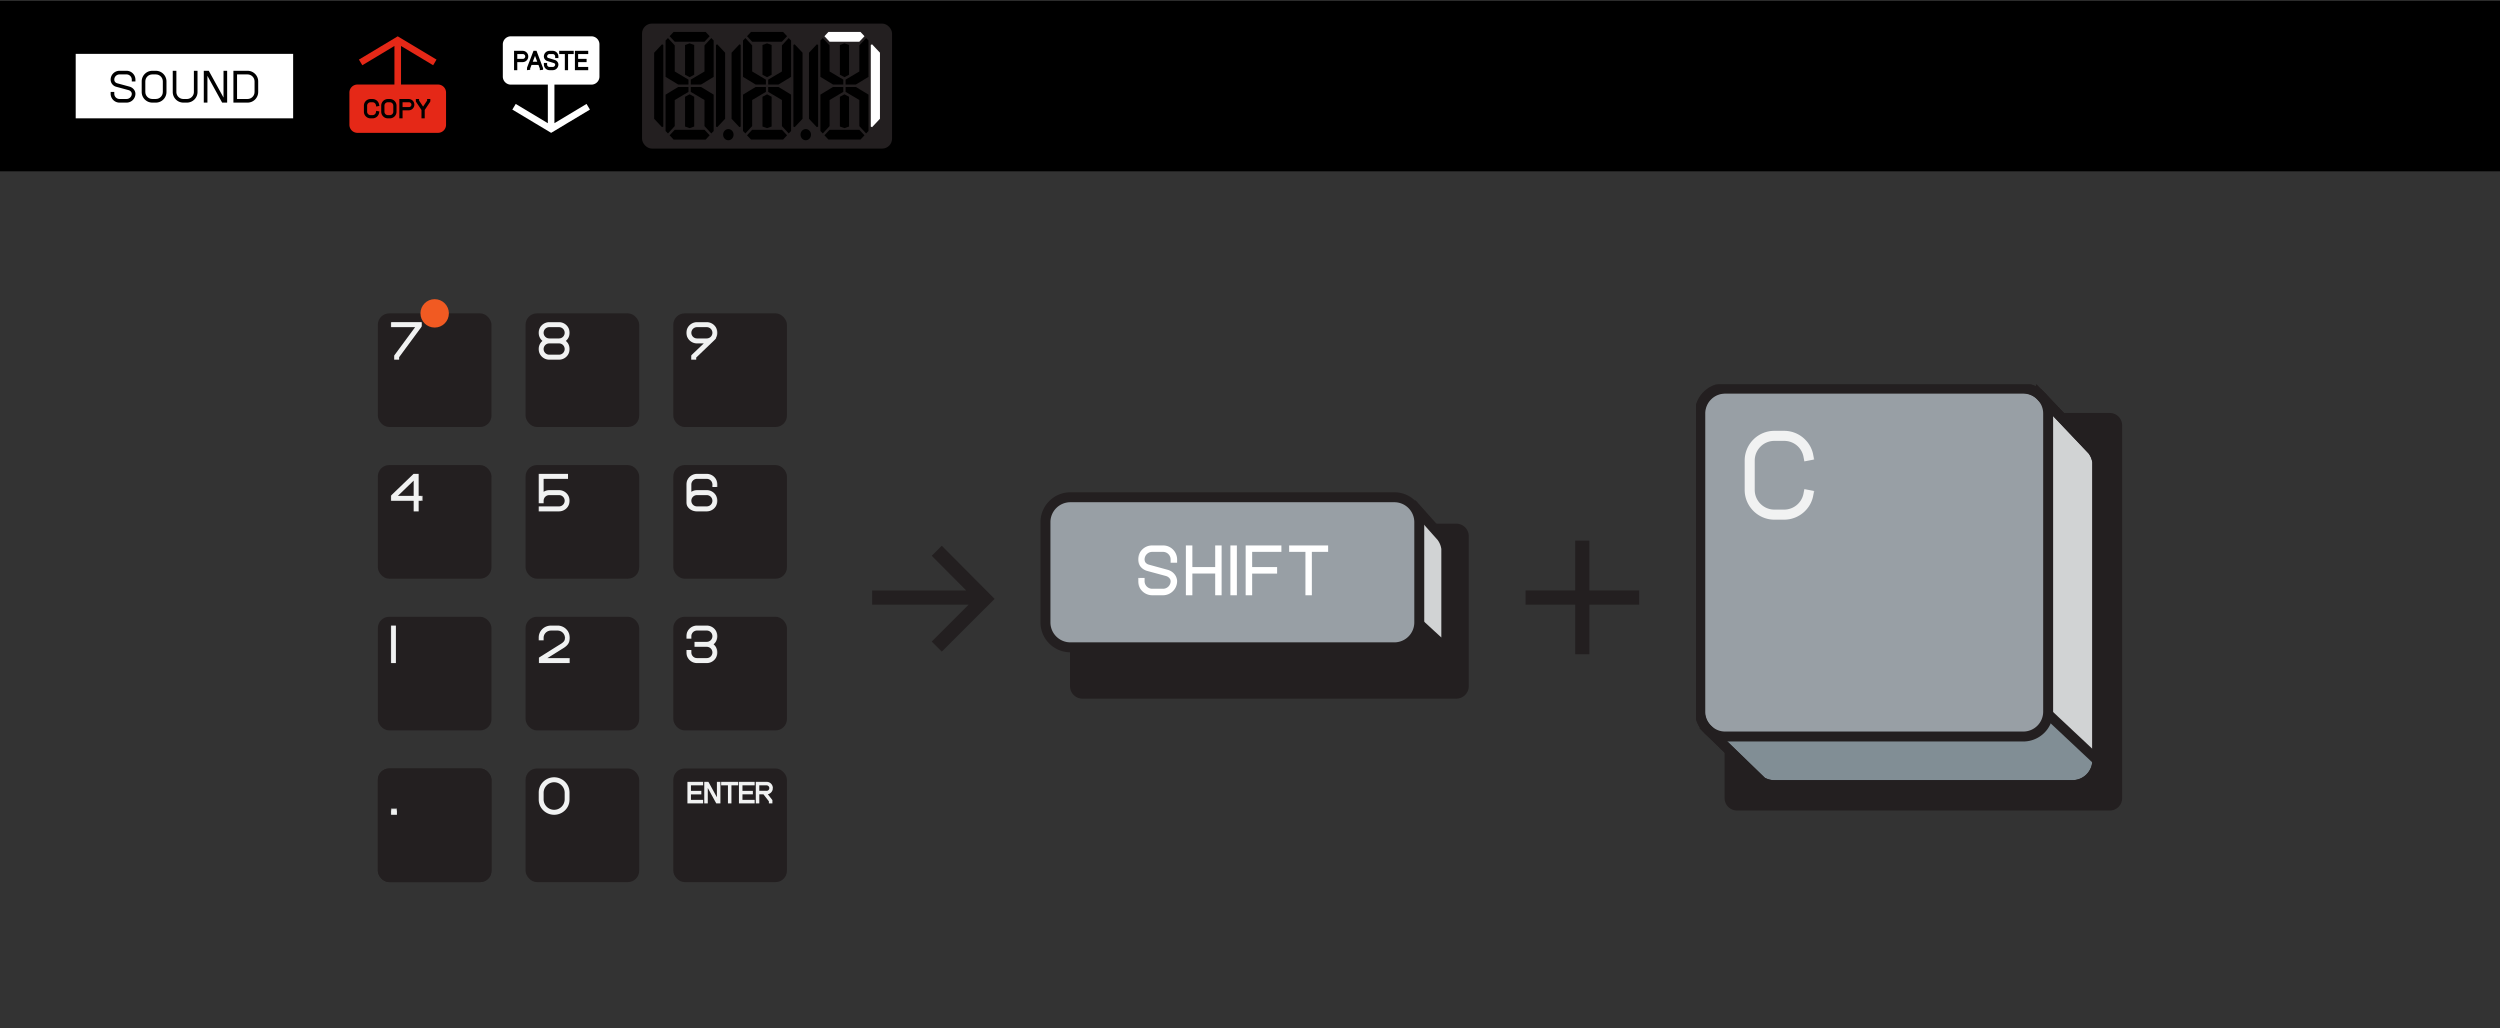
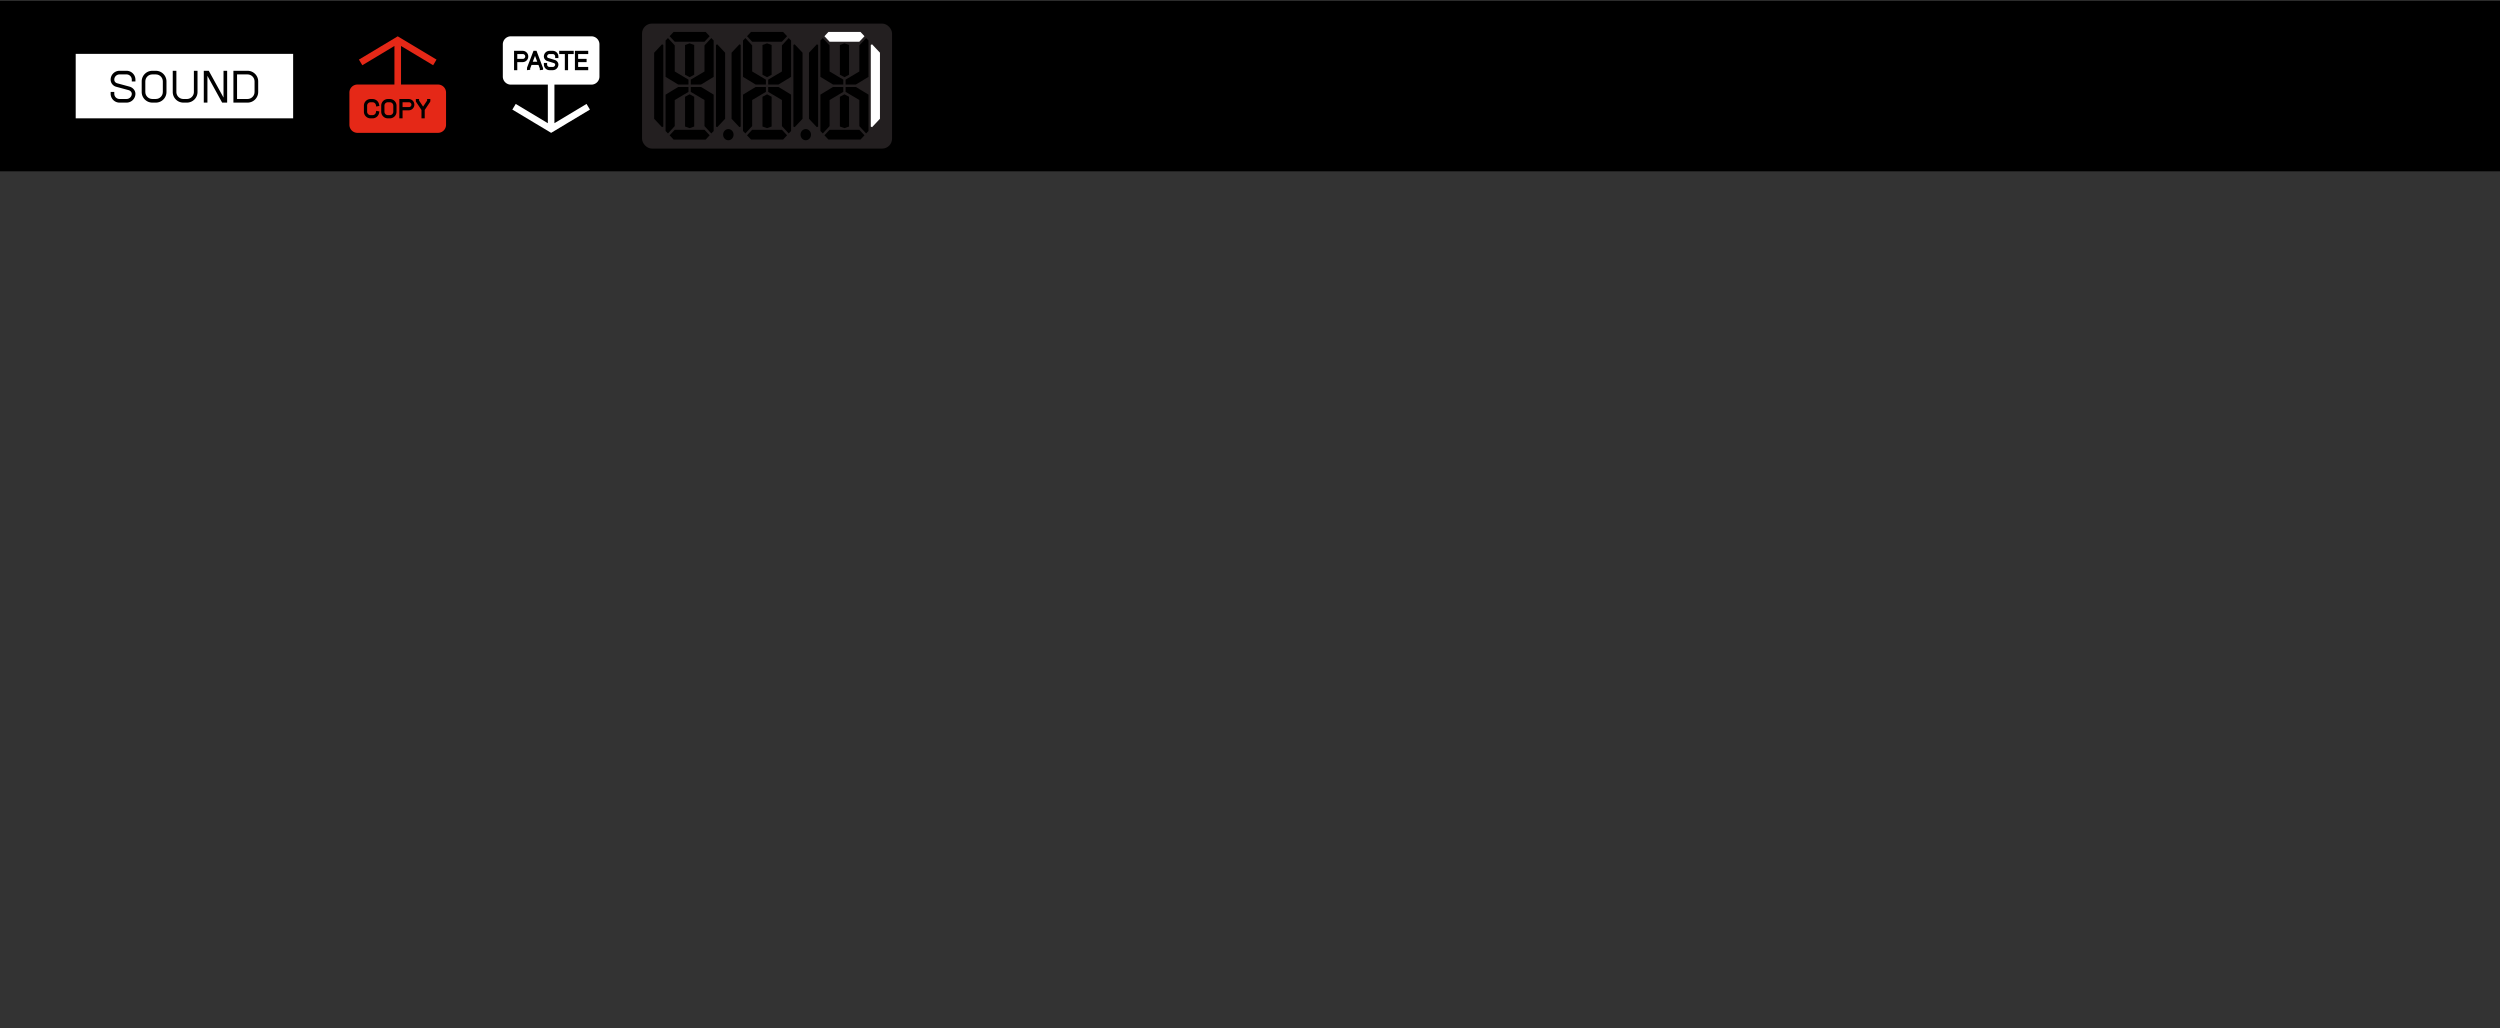
<svg xmlns="http://www.w3.org/2000/svg" width="440" height="181" fill="none">
  <rect width="100%" height="100%" fill="#333333" stroke="none" />
  <path fill="#000" d="M0 .152h440v30H0z" />
  <rect x="10" y="4.152" width="44" height="22.001" rx="2" fill="#000" />
  <path d="M43.571 13.097h-1.85v4.324h1.85c.68 0 1.232-.553 1.232-1.232v-1.86c0-.68-.552-1.232-1.232-1.232ZM26.808 13.097h.619c.68 0 1.231.551 1.231 1.23v1.862c0 .68-.552 1.232-1.232 1.232h-.62c-.678 0-1.23-.552-1.23-1.23v-1.863c0-.68.552-1.231 1.232-1.231Z" fill="#fff" />
  <path d="M13.324 9.484v11.339h38.268V9.483H13.324Zm10.51 4.853h-.639v-.319a.922.922 0 0 0-.92-.921h-1.241a.922.922 0 0 0-.92.921c0 .088.02.186.06.275.078.172.253.31.47.37l2.137.58c.451.123.813.435.969.838.055.138.084.283.084.418 0 .86-.7 1.56-1.56 1.56h-1.24c-.86 0-1.56-.7-1.56-1.56v-.32h.64v.32c0 .507.412.921.92.921h1.24a.923.923 0 0 0 .921-.921.537.537 0 0 0-.04-.188c-.082-.213-.285-.383-.54-.452l-2.138-.581a1.33 1.33 0 0 1-.884-.723 1.316 1.316 0 0 1-.12-.537c0-.86.7-1.559 1.561-1.559h1.24c.86 0 1.56.7 1.56 1.56v.318Zm5.465 1.852c0 1.03-.84 1.87-1.87 1.87h-.62a1.872 1.872 0 0 1-1.87-1.87v-1.86c0-1.031.838-1.87 1.87-1.87h.62c1.03 0 1.87.839 1.87 1.87v1.86Zm5.464 0c0 1.03-.84 1.87-1.87 1.87h-.62a1.872 1.872 0 0 1-1.87-1.87v-3.73h.639v3.73c0 .68.552 1.232 1.23 1.232h.62c.68 0 1.232-.553 1.232-1.232v-3.73h.639v3.73Zm5.216 1.87h-.88l-.021-.037-2.571-4.678v4.715h-.64l.001-5.6h.879l.02.037 2.574 4.679v-4.716h.638v5.6Zm5.463-1.87c0 1.03-.839 1.87-1.87 1.87h-2.49v-5.6h2.49c1.031 0 1.87.839 1.87 1.87v1.86Z" fill="#fff" />
  <rect x="59" y="4.152" width="22" height="22.001" rx="2" fill="#000" />
  <path d="M71.983 17.997H70.85v.85h1.134a.425.425 0 0 0 0-.85Z" fill="#E52817" />
  <path d="M77.087 14.878H70.58V8.092l.12.072 5.531 3.32.597-.997L70 6.391l-6.829 4.096.598.997 5.53-3.32.12-.072v6.786h-6.505c-.783 0-1.418.634-1.418 1.417v5.67c0 .782.635 1.417 1.418 1.417h14.173c.782 0 1.417-.635 1.417-1.417v-5.67c0-.782-.634-1.417-1.417-1.417Zm-11.87 5.386h.354a.603.603 0 0 0 .59-.482l.056-.277.556.113-.056.277c-.11.542-.592.936-1.146.936h-.354c-.644 0-1.17-.525-1.17-1.17v-1.063c0-.644.526-1.169 1.17-1.169h.354a1.174 1.174 0 0 1 1.146.936l.056.278-.555.112-.057-.278a.602.602 0 0 0-.59-.48h-.354a.603.603 0 0 0-.602.602v1.063c0 .332.27.602.602.602Zm4.57-.602c0 .644-.524 1.169-1.169 1.169h-.354c-.645 0-1.17-.525-1.17-1.17v-1.063c0-.644.525-1.169 1.17-1.169h.354c.645 0 1.17.525 1.17 1.17v1.063Zm2.198-.248h-1.134v1.417h-.568v-3.402h1.702a.994.994 0 0 1 0 1.985Zm3.756-1.615-.048.142-.944 1.416v1.474h-.568v-1.473l-.992-1.489v-.44h.568v.269l.708 1.063.709-1.063v-.269h.567v.37Z" fill="#E52817" />
  <path d="M68.619 17.997h-.355a.602.602 0 0 0-.602.602v1.063c0 .332.27.602.602.602h.355c.332 0 .602-.27.602-.602v-1.063a.602.602 0 0 0-.602-.602Z" fill="#E52817" />
  <rect x="86" y="4.152" width="22" height="22.001" rx="2" fill="#000" />
  <path d="M93.768 10.86h.784l-.39-1.023-.394 1.023Z" fill="#fff" />
  <path d="M104.087 6.39H89.913c-.782 0-1.417.635-1.417 1.418v5.67c0 .782.635 1.417 1.417 1.417h6.506v6.786l-.12-.072-5.53-3.32-.598.997L97 23.382l6.828-4.096-.598-.997-5.53 3.32-.12.072v-6.786h6.506c.782 0 1.417-.635 1.417-1.417v-5.67c0-.783-.635-1.417-1.417-1.417Zm-12.053 4.542h-.993v1.419h-.568V8.945h1.56a.995.995 0 0 1 .001 1.987Zm3.547 1.348-.568.07v-.284l-.244-.638h-1.22l-.238.62v.232l-.568.07.02-.456 1.133-2.95h.532l1.153 3.052v.284Zm2.696-2.058h-.568v-.284a.426.426 0 0 0-.425-.425h-.568a.426.426 0 0 0-.425.425.29.29 0 0 0 .026.116c.032.07.108.13.203.155l1.09.335a.91.91 0 0 1 .612.537.763.763 0 0 1 .055.276.995.995 0 0 1-.993.994h-.568a.995.995 0 0 1-.993-.994v-.284h.568v.284c0 .235.19.426.425.426h.568c.235 0 .425-.191.425-.426a.206.206 0 0 0-.016-.07.348.348 0 0 0-.24-.198l-1.091-.335a.86.86 0 0 1-.563-.467.856.856 0 0 1-.076-.349c0-.547.445-.993.993-.993h.568c.547 0 .993.446.993.993v.284Zm2.696-.71h-.993v2.839h-.568V9.513h-.993v-.568h2.554v.568Zm2.554 0h-1.774v.851h1.49v.569h-1.49v.85h1.774v.569h-2.342V8.945h2.342v.568Z" fill="#fff" />
  <path d="M92.034 9.513h-.993v.851h.993a.426.426 0 0 0 0-.851Z" fill="#fff" />
  <rect x="113" y="4.152" width="44" height="22" rx="1.744" fill="#231F20" />
  <path d="m116.511 7.802-1.382 1.478v11.625l1.382 1.477.23-.101V7.904l-.23-.102ZM126.239 7.802l1.383 1.478v11.625l-1.383 1.477-.229-.101V7.904l.229-.102ZM123.992 12.58l-2.418 1.435v.862h1.813l2.217-1.347V7.126l-.42-.43-1.192 1.291v4.593Z" fill="#000" />
  <path d="m121.374 7.628-.806.288v5.238l.806.43.806-.43V7.916l-.806-.288ZM120.568 17.03v5.24l.806.286.806-.287V17.03l-.806-.43-.806.43Z" fill="#000" />
  <path d="m118.754 12.58 2.418 1.435v.862h-1.813l-2.216-1.347V7.126l.419-.43 1.192 1.291v4.593ZM118.754 17.604l2.418-1.435v-.861h-1.813l-2.216 1.346v6.404l.419.43 1.192-1.291v-4.593ZM123.992 17.604l-2.418-1.435v-.861h1.813l2.217 1.346v6.404l-.42.43-1.192-1.291v-4.593ZM121.375 7.342H123.994l.907-.969-.705-.753h-5.641l-.705.753.906.969h2.619ZM121.421 22.842h-2.665l-.906.97.705.753h5.641l.705-.754-.907-.969h-2.573ZM130.138 7.802l-1.382 1.477v11.626l1.382 1.477.23-.101V7.903l-.23-.101ZM139.866 7.802l1.383 1.477v11.626l-1.383 1.477-.229-.101V7.903l.229-.101ZM132.381 12.58l2.418 1.435v.861h-1.813l-2.216-1.346V7.126l.419-.43 1.192 1.291v4.593Z" fill="#000" />
  <path d="m135.001 7.629-.806.287v5.238l.806.431.806-.43v-5.24l-.806-.286ZM134.195 17.03v5.239l.806.287.806-.287V17.03l-.806-.43-.806.43Z" fill="#000" />
  <path d="m137.619 17.604-2.418-1.436v-.86h1.814l2.216 1.345v6.405l-.42.43-1.192-1.291v-4.593ZM135.046 22.842h-2.665l-.906.969.705.753h5.641l.705-.753-.907-.97h-2.573ZM135 7.341H137.619l.907-.969-.705-.753h-5.641l-.705.753.906.97H135ZM137.619 12.58l-2.418 1.435v.861h1.814l2.216-1.346V7.126l-.42-.43-1.192 1.291v4.593ZM132.381 17.604l2.418-1.435v-.862h-1.813l-2.216 1.346v6.405l.419.43 1.192-1.291v-4.593ZM143.761 7.802l-1.382 1.477v11.625l1.382 1.478.23-.102V7.903l-.23-.101Z" fill="#000" />
  <path d="m153.489 7.802 1.383 1.477v11.625l-1.383 1.478-.229-.102V7.903l.229-.101Z" fill="#fff" />
  <path d="m148.626 7.628-.806.287v5.239l.806.43.806-.43V7.915l-.806-.287ZM147.82 17.03v5.238l.806.287.806-.287V17.03l-.806-.43-.806.43Z" fill="#000" />
  <path d="m146.004 12.58 2.418 1.435v.861h-1.813l-2.216-1.346V7.126l.419-.43 1.192 1.291v4.593ZM151.242 12.58l-2.418 1.435v.861h1.813l2.217-1.346V7.126l-.42-.43-1.192 1.291v4.593ZM146.004 17.604l2.418-1.436v-.86h-1.813l-2.216 1.345v6.405l.419.43 1.192-1.291v-4.593ZM151.242 17.604l-2.418-1.435v-.862h1.813l2.217 1.346v6.405l-.42.43-1.192-1.291v-4.593Z" fill="#000" />
  <path d="M148.625 7.342H151.244l.907-.969-.705-.754h-5.641l-.705.754.906.969h2.619Z" fill="#fff" />
  <path d="M148.671 22.842h-2.665l-.906.969.705.753h5.641l.705-.753-.907-.97h-2.573ZM141.814 24.686c.51 0 .922-.441.922-.985s-.412-.985-.922-.985c-.509 0-.921.44-.921.985 0 .544.412.985.921.985ZM128.187 24.686c.51 0 .922-.441.922-.985s-.412-.985-.922-.985c-.509 0-.921.44-.921.985 0 .544.412.985.921.985Z" fill="#000" />
  <g clip-path="url(#clip0_2539_32684)">
    <rect x="66.5" y="55.152" width="20" height="20" rx="2" fill="#231F20" />
    <mask id="path-47-outside-1_2539_32684" maskUnits="userSpaceOnUse" x="68.502" y="56.152" width="6" height="8" fill="#000">
      <path fill="#fff" d="M68.502 56.152h6v8h-6z" />
      <path d="M70.095 63.152h-.567v-.522l3.834-5.202h-4.41v-.576h5.157v.522l-4.014 5.445v.333Z" />
    </mask>
    <path d="M70.095 63.152h-.567v-.522l3.834-5.202h-4.41v-.576h5.157v.522l-4.014 5.445v.333Z" fill="#F1F2F2" />
    <path d="M70.095 63.152v.15h.15v-.15h-.15Zm-.567 0h-.15v.15h.15v-.15Zm0-.522-.12-.089-.03.04v.05h.15Zm3.834-5.202.12.09.177-.24h-.297v.15Zm-4.41 0h-.15v.15h.15v-.15Zm0-.576v-.15h-.15v.15h.15Zm5.157 0h.15v-.15h-.15v.15Zm0 .522.12.09.03-.04v-.05h-.15Zm-4.014 5.445-.12-.089-.03.04v.05h.15Zm0 .183h-.567v.3h.567v-.3Zm-.417.15v-.522h-.3v.522h.3Zm-.03-.433 3.835-5.202-.242-.178-3.834 5.202.242.178Zm3.714-5.44h-4.41v.3h4.41v-.3Zm-4.26.15v-.577h-.3v.576h.3Zm-.15-.427h5.157v-.3h-5.157v.3Zm5.007-.15v.522h.3v-.522h-.3Zm.03.433-4.015 5.445.242.178 4.014-5.445-.242-.178Zm-4.044 5.534v.333h.3v-.333h-.3Z" fill="#F1F2F2" mask="url(#path-47-outside-1_2539_32684)" />
    <circle cx="76.502" cy="55.152" r="2.5" fill="#F15A22" />
    <rect x="92.5" y="55.152" width="20" height="20" rx="2" fill="#231F20" />
    <mask id="path-51-outside-2_2539_32684" maskUnits="userSpaceOnUse" x="94.502" y="56.152" width="6" height="8" fill="#000">
      <path fill="#fff" d="M94.502 56.152h6v8h-6z" />
      <path d="M99.335 60.002c.468.306.774.837.774 1.431 0 .945-.774 1.72-1.719 1.72h-1.719a1.725 1.725 0 0 1-1.719-1.72c0-.594.306-1.125.774-1.43a1.71 1.71 0 0 1-.774-1.432c0-.945.774-1.719 1.719-1.719h1.719c.945 0 1.719.774 1.719 1.72a1.71 1.71 0 0 1-.774 1.43Zm-3.807 1.431c0 .63.513 1.143 1.143 1.143h1.719c.63 0 1.143-.513 1.143-1.143s-.513-1.143-1.143-1.143h-1.719c-.63 0-1.143.513-1.143 1.143Zm0-2.862c0 .63.513 1.143 1.143 1.143h1.719c.63 0 1.143-.513 1.143-1.143s-.513-1.143-1.143-1.143h-1.719c-.63 0-1.143.513-1.143 1.143Z" />
    </mask>
    <path d="M99.335 60.002c.468.306.774.837.774 1.431 0 .945-.774 1.72-1.719 1.72h-1.719a1.725 1.725 0 0 1-1.719-1.72c0-.594.306-1.125.774-1.43a1.71 1.71 0 0 1-.774-1.432c0-.945.774-1.719 1.719-1.719h1.719c.945 0 1.719.774 1.719 1.72a1.71 1.71 0 0 1-.774 1.43Zm-3.807 1.431c0 .63.513 1.143 1.143 1.143h1.719c.63 0 1.143-.513 1.143-1.143s-.513-1.143-1.143-1.143h-1.719c-.63 0-1.143.513-1.143 1.143Zm0-2.862c0 .63.513 1.143 1.143 1.143h1.719c.63 0 1.143-.513 1.143-1.143s-.513-1.143-1.143-1.143h-1.719c-.63 0-1.143.513-1.143 1.143Z" fill="#F1F2F2" />
    <path d="m99.335 60.002-.082-.125-.192.125.192.126.082-.126Zm-3.609 0 .082.126.192-.126-.192-.125-.082.125Zm3.527.126c.427.28.706.764.706 1.305h.3a1.86 1.86 0 0 0-.842-1.556l-.164.25Zm.706 1.305c0 .862-.707 1.57-1.569 1.57v.3a1.875 1.875 0 0 0 1.869-1.87h-.3Zm-1.569 1.57h-1.719v.3h1.719v-.3Zm-1.719 0a1.575 1.575 0 0 1-1.569-1.57h-.3c0 1.028.841 1.87 1.869 1.87v-.3Zm-1.569-1.57c0-.541.279-1.026.706-1.305l-.164-.251a1.86 1.86 0 0 0-.842 1.556h.3Zm.706-1.556a1.56 1.56 0 0 1-.706-1.306h-.3c0 .647.333 1.224.842 1.557l.164-.251Zm-.706-1.306c0-.862.707-1.569 1.569-1.569v-.3a1.875 1.875 0 0 0-1.869 1.87h.3Zm1.569-1.569h1.719v-.3h-1.719v.3Zm1.719 0c.862 0 1.569.707 1.569 1.57h.3a1.875 1.875 0 0 0-1.869-1.87v.3Zm1.569 1.57a1.56 1.56 0 0 1-.706 1.305l.164.25a1.86 1.86 0 0 0 .842-1.556h-.3Zm-4.581 2.861c0 .713.58 1.293 1.293 1.293v-.3a.995.995 0 0 1-.993-.993h-.3Zm1.293 1.293h1.719v-.3h-1.719v.3Zm1.719 0c.713 0 1.293-.58 1.293-1.293h-.3a.995.995 0 0 1-.993.993v.3Zm1.293-1.293c0-.712-.58-1.293-1.293-1.293v.3c.547 0 .993.446.993.993h.3ZM98.39 60.14h-1.719v.3h1.719v-.3Zm-1.719 0c-.713 0-1.293.58-1.293 1.293h.3c0-.547.446-.993.993-.993v-.3Zm-1.293-1.569c0 .713.58 1.293 1.293 1.293v-.3a.995.995 0 0 1-.993-.993h-.3Zm1.293 1.293h1.719v-.3h-1.719v.3Zm1.719 0c.713 0 1.293-.58 1.293-1.293h-.3a.995.995 0 0 1-.993.993v.3Zm1.293-1.293c0-.712-.58-1.293-1.293-1.293v.3c.547 0 .993.446.993.993h.3Zm-1.293-1.293h-1.719v.3h1.719v-.3Zm-1.719 0c-.713 0-1.293.58-1.293 1.293h.3c0-.547.446-.993.993-.993v-.3Z" fill="#F1F2F2" mask="url(#path-51-outside-2_2539_32684)" />
    <rect x="118.5" y="55.152" width="20" height="20" rx="2" fill="#231F20" />
    <mask id="path-54-outside-3_2539_32684" maskUnits="userSpaceOnUse" x="120.502" y="56.152" width="6" height="8" fill="#000">
      <path fill="#fff" d="M120.502 56.152h6v8h-6z" />
      <path d="m125.623 59.76-.063.062-3.177 3.042v.288h-.576v-.549l2.43-2.313h-1.566a1.725 1.725 0 0 1-1.719-1.719c0-.945.774-1.719 1.719-1.719h1.719c.945 0 1.719.774 1.719 1.72 0 .431-.171.818-.432 1.124h.009l-.063.063Zm-4.095-1.189c0 .63.513 1.143 1.143 1.143h1.719c.288 0 .549-.108.756-.288l.081-.08c.189-.199.306-.478.306-.775 0-.63-.513-1.143-1.143-1.143h-1.719c-.63 0-1.143.513-1.143 1.143Z" />
    </mask>
    <path d="m125.623 59.76-.063.062-3.177 3.042v.288h-.576v-.549l2.43-2.313h-1.566a1.725 1.725 0 0 1-1.719-1.719c0-.945.774-1.719 1.719-1.719h1.719c.945 0 1.719.774 1.719 1.72 0 .431-.171.818-.432 1.124h.009l-.063.063Zm-4.095-1.189c0 .63.513 1.143 1.143 1.143h1.719c.288 0 .549-.108.756-.288l.081-.08c.189-.199.306-.478.306-.775 0-.63-.513-1.143-1.143-1.143h-1.719c-.63 0-1.143.513-1.143 1.143Z" fill="#F1F2F2" />
    <path d="m125.623 59.76-.106-.107.106.106Zm-.063.062.104.109.002-.003-.106-.106Zm-3.177 3.042-.104-.108-.046.044v.064h.15Zm0 .288v.15h.15v-.15h-.15Zm-.576 0h-.15v.15h.15v-.15Zm0-.549-.103-.108-.047.044v.064h.15Zm2.43-2.313.103.109.272-.259h-.375v.15Zm1.44-.594-.114-.097-.211.247h.325v-.15Zm.009 0 .106.106.256-.256h-.362v.15Zm-.54-.27.099.114.007-.008-.106-.106Zm.081-.08.106.105.002-.002-.108-.104Zm.29.307-.063.063.212.212.063-.063-.212-.212Zm-.061.061-3.177 3.042.208.217 3.177-3.042-.208-.217Zm-3.223 3.15v.288h.3v-.288h-.3Zm.15.138h-.576v.3h.576v-.3Zm-.426.15v-.549h-.3v.55h.3Zm-.047-.44 2.43-2.313-.206-.217-2.43 2.313.206.217Zm2.327-2.572h-1.566v.3h1.566v-.3Zm-1.566 0a1.575 1.575 0 0 1-1.569-1.569h-.3c0 1.028.841 1.87 1.869 1.87v-.3Zm-1.569-1.569c0-.862.707-1.569 1.569-1.569v-.3a1.875 1.875 0 0 0-1.869 1.87h.3Zm1.569-1.569h1.719v-.3h-1.719v.3Zm1.719 0c.862 0 1.569.707 1.569 1.57h.3a1.875 1.875 0 0 0-1.869-1.87v.3Zm1.569 1.57c0 .39-.155.744-.396 1.027l.228.195c.28-.329.468-.75.468-1.223h-.3Zm-.282 1.274h.009v-.3h-.009v.3Zm-.097-.256-.063.063.212.212.063-.063-.212-.212Zm-4.202-1.019c0 .713.58 1.293 1.293 1.293v-.3a.995.995 0 0 1-.993-.993h-.3Zm1.293 1.293h1.719v-.3h-1.719v.3Zm1.719 0c.327 0 .622-.123.854-.325l-.196-.226a.996.996 0 0 1-.658.251v.3Zm.862-.332.081-.08-.212-.213-.081.081.212.212Zm.083-.083c.216-.226.348-.542.348-.878h-.3c0 .259-.102.5-.265.67l.217.208Zm.348-.878c0-.712-.58-1.293-1.293-1.293v.3c.547 0 .993.446.993.993h.3Zm-1.293-1.293h-1.719v.3h1.719v-.3Zm-1.719 0c-.713 0-1.293.58-1.293 1.293h.3c0-.547.446-.993.993-.993v-.3Z" fill="#F1F2F2" mask="url(#path-54-outside-3_2539_32684)" />
    <rect x="66.5" y="81.852" width="20" height="20" rx="2" fill="#231F20" />
    <mask id="path-57-outside-4_2539_32684" maskUnits="userSpaceOnUse" x="68.502" y="82.852" width="6" height="8" fill="#000">
      <path fill="#fff" d="M68.502 82.852h6v8h-6z" />
      <path d="M73.533 89.852h-.576V87.99h-4.005v-.693l3.897-3.744h.684v3.87h.72v.567h-.72v1.863Zm-3.879-2.43h3.303v-3.186l-3.303 3.186Z" />
    </mask>
    <path d="M73.533 89.852h-.576V87.99h-4.005v-.693l3.897-3.744h.684v3.87h.72v.567h-.72v1.863Zm-3.879-2.43h3.303v-3.186l-3.303 3.186Z" fill="#F1F2F2" />
    <path d="M73.533 89.852v.15h.15v-.15h-.15Zm-.576 0h-.15v.15h.15v-.15Zm0-1.863h.15v-.15h-.15v.15Zm-4.005 0h-.15v.15h.15v-.15Zm0-.693-.104-.108-.046.044v.064h.15Zm3.897-3.744v-.15h-.06l-.044.042.104.108Zm.684 0h.15v-.15h-.15v.15Zm0 3.87h-.15v.15h.15v-.15Zm.72 0h.15v-.15h-.15v.15Zm0 .567v.15h.15v-.15h-.15Zm-.72 0v-.15h-.15v.15h.15Zm-3.879-.567-.104-.108-.268.258h.372v-.15Zm3.303 0v.15h.15v-.15h-.15Zm0-3.186h.15v-.353l-.254.245.104.108Zm.576 5.466h-.576v.3h.576v-.3Zm-.426.15V87.99h-.3v1.863h.3Zm-.15-2.013h-4.005v.3h4.005v-.3Zm-3.855.15v-.693h-.3v.693h.3Zm-.046-.585 3.897-3.743-.208-.217-3.897 3.744.208.216Zm3.793-3.702h.684v-.3h-.684v.3Zm.534-.15v3.87h.3v-3.87h-.3Zm.15 4.02h.72v-.3h-.72v.3Zm.57-.15v.567h.3v-.567h-.3Zm.15.417h-.72v.3h.72v-.3Zm-.87.15v1.863h.3V87.99h-.3Zm-3.729-.417h3.303v-.3h-3.303v.3Zm3.453-.15v-3.186h-.3v3.186h.3Zm-.254-3.294-3.303 3.186.208.216 3.303-3.186-.208-.216Z" fill="#F1F2F2" mask="url(#path-57-outside-4_2539_32684)" />
    <rect x="92.5" y="81.852" width="20" height="20" rx="2" fill="#231F20" />
    <mask id="path-60-outside-5_2539_32684" maskUnits="userSpaceOnUse" x="94.502" y="82.852" width="6" height="8" fill="#000">
      <path fill="#fff" d="M94.502 82.852h6v8h-6z" />
      <path d="M98.39 86.414c.945 0 1.719.774 1.719 1.72 0 .944-.774 1.718-1.719 1.718h-3.438v-.576h3.438c.63 0 1.143-.513 1.143-1.143s-.513-1.143-1.143-1.143h-1.719c-.63 0-1.143.513-1.143 1.143v.288h-.576v-4.869h4.869v.576h-4.293v2.736c.306-.279.702-.45 1.143-.45h1.719Z" />
    </mask>
    <path d="M98.39 86.414c.945 0 1.719.774 1.719 1.72 0 .944-.774 1.718-1.719 1.718h-3.438v-.576h3.438c.63 0 1.143-.513 1.143-1.143s-.513-1.143-1.143-1.143h-1.719c-.63 0-1.143.513-1.143 1.143v.288h-.576v-4.869h4.869v.576h-4.293v2.736c.306-.279.702-.45 1.143-.45h1.719Z" fill="#F1F2F2" />
    <path d="M94.952 89.852h-.15v.15h.15v-.15Zm0-.576v-.15h-.15v.15h.15Zm.576-.855v.15h.15v-.15h-.15Zm-.576 0h-.15v.15h.15v-.15Zm0-4.869v-.15h-.15v.15h.15Zm4.869 0h.15v-.15h-.15v.15Zm0 .576v.15h.15v-.15h-.15Zm-4.293 0v-.15h-.15v.15h.15Zm0 2.736h-.15v.34l.251-.229-.101-.11Zm2.862-.3c.862 0 1.569.707 1.569 1.57h.3a1.875 1.875 0 0 0-1.869-1.87v.3Zm1.569 1.57c0 .862-.707 1.568-1.569 1.568v.3a1.875 1.875 0 0 0 1.869-1.869h-.3Zm-1.569 1.568h-3.438v.3h3.438v-.3Zm-3.288.15v-.576h-.3v.576h.3Zm-.15-.426h3.438v-.3h-3.438v.3Zm3.438 0c.713 0 1.293-.58 1.293-1.293h-.3a.995.995 0 0 1-.993.993v.3Zm1.293-1.293c0-.712-.58-1.293-1.293-1.293v.3c.547 0 .993.446.993.993h.3ZM98.39 86.84h-1.719v.3h1.719v-.3Zm-1.719 0c-.713 0-1.293.58-1.293 1.293h.3c0-.547.446-.993.993-.993v-.3Zm-1.293 1.293v.288h.3v-.288h-.3Zm.15.138h-.576v.3h.576v-.3Zm-.426.15v-4.869h-.3v4.87h.3Zm-.15-4.719h4.869v-.3h-4.869v.3Zm4.719-.15v.576h.3v-.576h-.3Zm.15.426h-4.293v.3h4.293v-.3Zm-4.443.15v2.736h.3v-2.736h-.3Zm.251 2.847c.28-.256.641-.41 1.042-.41v-.3c-.481 0-.913.186-1.244.489l.202.221Zm1.042-.41h1.719v-.3h-1.719v.3Z" fill="#F1F2F2" mask="url(#path-60-outside-5_2539_32684)" />
    <rect x="118.5" y="81.852" width="20" height="20" rx="2" fill="#231F20" />
    <mask id="path-63-outside-6_2539_32684" maskUnits="userSpaceOnUse" x="120.502" y="82.852" width="6" height="8" fill="#000">
      <path fill="#fff" d="M120.502 82.852h6v8h-6z" />
      <path d="M125.533 85.271c0-.63-.513-1.143-1.143-1.143h-1.719c-.63 0-1.143.513-1.143 1.143v1.593c.306-.279.702-.45 1.143-.45h1.719c.945 0 1.719.774 1.719 1.72 0 .944-.774 1.718-1.719 1.718h-1.746c-.855 0-1.692-.585-1.692-1.43v-3.15c0-.946.774-1.72 1.719-1.72h1.719c.945 0 1.719.774 1.719 1.72v.287h-.576v-.288Zm-4.005 2.862c0 .63.513 1.143 1.143 1.143h1.719c.63 0 1.143-.513 1.143-1.143s-.513-1.143-1.143-1.143h-1.719c-.63 0-1.143.513-1.143 1.143Z" />
    </mask>
    <path d="M125.533 85.271c0-.63-.513-1.143-1.143-1.143h-1.719c-.63 0-1.143.513-1.143 1.143v1.593c.306-.279.702-.45 1.143-.45h1.719c.945 0 1.719.774 1.719 1.72 0 .944-.774 1.718-1.719 1.718h-1.746c-.855 0-1.692-.585-1.692-1.43v-3.15c0-.946.774-1.72 1.719-1.72h1.719c.945 0 1.719.774 1.719 1.72v.287h-.576v-.288Zm-4.005 2.862c0 .63.513 1.143 1.143 1.143h1.719c.63 0 1.143-.513 1.143-1.143s-.513-1.143-1.143-1.143h-1.719c-.63 0-1.143.513-1.143 1.143Z" fill="#F1F2F2" />
    <path d="M121.528 86.864h-.15v.34l.251-.229-.101-.11Zm4.581-1.305v.15h.15v-.15h-.15Zm-.576 0h-.15v.15h.15v-.15Zm.15-.288c0-.713-.58-1.293-1.293-1.293v.3c.547 0 .993.446.993.993h.3Zm-1.293-1.293h-1.719v.3h1.719v-.3Zm-1.719 0c-.713 0-1.293.58-1.293 1.293h.3c0-.547.446-.993.993-.993v-.3Zm-1.293 1.293v1.593h.3v-1.593h-.3Zm.251 1.704c.281-.256.641-.41 1.042-.41v-.3c-.481 0-.913.186-1.244.489l.202.221Zm1.042-.41h1.719v-.3h-1.719v.3Zm1.719 0c.862 0 1.569.706 1.569 1.568h.3a1.875 1.875 0 0 0-1.869-1.869v.3Zm1.569 1.568c0 .863-.707 1.57-1.569 1.57v.3a1.875 1.875 0 0 0 1.869-1.87h-.3Zm-1.569 1.57h-1.746v.3h1.746v-.3Zm-1.746 0c-.806 0-1.542-.549-1.542-1.282h-.3c0 .96.938 1.581 1.842 1.581v-.3Zm-1.542-1.282v-3.15h-.3v3.15h.3Zm0-3.15c0-.862.707-1.569 1.569-1.569v-.3a1.875 1.875 0 0 0-1.869 1.87h.3Zm1.569-1.569h1.719v-.3h-1.719v.3Zm1.719 0c.862 0 1.569.707 1.569 1.57h.3a1.875 1.875 0 0 0-1.869-1.87v.3Zm1.569 1.57v.287h.3v-.288h-.3Zm.15.137h-.576v.3h.576v-.3Zm-.426.15v-.288h-.3v.288h.3Zm-4.305 2.574c0 .713.58 1.293 1.293 1.293v-.3a.995.995 0 0 1-.993-.993h-.3Zm1.293 1.293h1.719v-.3h-1.719v.3Zm1.719 0c.713 0 1.293-.58 1.293-1.293h-.3a.995.995 0 0 1-.993.993v.3Zm1.293-1.293c0-.712-.58-1.293-1.293-1.293v.3c.547 0 .993.446.993.993h.3Zm-1.293-1.293h-1.719v.3h1.719v-.3Zm-1.719 0c-.713 0-1.293.58-1.293 1.293h.3c0-.547.446-.993.993-.993v-.3Z" fill="#F1F2F2" mask="url(#path-63-outside-6_2539_32684)" />
    <rect x="66.5" y="108.552" width="20" height="20" rx="2" fill="#231F20" />
    <mask id="path-66-outside-7_2539_32684" maskUnits="userSpaceOnUse" x="68.502" y="109.552" width="2" height="8" fill="#000">
      <path fill="#fff" d="M68.502 109.552h2v8h-2z" />
      <path d="M68.952 116.552v-6.3h.576v6.3h-.576Z" />
    </mask>
    <path d="M68.952 116.552v-6.3h.576v6.3h-.576Z" fill="#F1F2F2" />
    <path d="M68.952 116.552h-.15v.15h.15v-.15Zm0-6.3v-.15h-.15v.15h.15Zm.576 0h.15v-.15h-.15v.15Zm0 6.3v.15h.15v-.15h-.15Zm-.426 0v-6.3h-.3v6.3h.3Zm-.15-6.15h.576v-.3h-.576v.3Zm.426-.15v6.3h.3v-6.3h-.3Zm.15 6.15h-.576v.3h.576v-.3Z" fill="#F1F2F2" mask="url(#path-66-outside-7_2539_32684)" />
    <rect x="92.5" y="108.552" width="20" height="20" rx="2" fill="#231F20" />
    <mask id="path-69-outside-8_2539_32684" maskUnits="userSpaceOnUse" x="94.502" y="109.552" width="6" height="8" fill="#000">
      <path fill="#fff" d="M94.502 109.552h6v8h-6z" />
      <path d="M100.145 116.552h-5.148v-.729l3.492-2.187c.855-.495 1.089-.792 1.089-1.377 0-.792-.657-1.431-1.458-1.431h-1.125c-.819 0-1.467.63-1.467 1.431v.288h-.576v-.288c0-1.125.9-2.007 2.043-2.007h1.125c1.116 0 2.025.9 2.025 2.007 0 .909-.477 1.359-1.368 1.872l-2.961 1.845h4.329v.576Z" />
    </mask>
    <path d="M100.145 116.552h-5.148v-.729l3.492-2.187c.855-.495 1.089-.792 1.089-1.377 0-.792-.657-1.431-1.458-1.431h-1.125c-.819 0-1.467.63-1.467 1.431v.288h-.576v-.288c0-1.125.9-2.007 2.043-2.007h1.125c1.116 0 2.025.9 2.025 2.007 0 .909-.477 1.359-1.368 1.872l-2.961 1.845h4.329v.576Z" fill="#F1F2F2" />
    <path d="M100.145 116.552v.15h.15v-.15h-.15Zm-5.148 0h-.15v.15h.15v-.15Zm0-.729-.08-.127-.07.044v.083h.15Zm3.492-2.187-.075-.13-.005.003.08.127Zm-2.961-1.089v.15h.15v-.15h-.15Zm-.576 0h-.15v.15h.15v-.15Zm3.825 1.584-.075-.13-.004.003.079.127Zm-2.961 1.845-.08-.127-.444.277h.524v-.15Zm4.329 0h.15v-.15h-.15v.15Zm0 .426h-5.148v.3h5.148v-.3Zm-4.998.15v-.729h-.3v.729h.3Zm-.07-.602 3.492-2.187-.16-.254-3.492 2.187.16.254Zm3.487-2.184c.43-.248.723-.458.908-.691.191-.243.256-.499.256-.816h-.3c0 .269-.052.454-.192.63-.146.185-.397.371-.822.618l.15.259Zm1.164-1.507c0-.877-.727-1.581-1.608-1.581v.3c.721 0 1.308.575 1.308 1.281h.3Zm-1.608-1.581h-1.125v.3h1.125v-.3Zm-1.125 0c-.898 0-1.617.694-1.617 1.581h.3c0-.714.577-1.281 1.317-1.281v-.3Zm-1.617 1.581v.288h.3v-.288h-.3Zm.15.138h-.576v.3h.576v-.3Zm-.426.15v-.288h-.3v.288h.3Zm0-.288c0-1.039.83-1.857 1.893-1.857v-.3c-1.223 0-2.193.947-2.193 2.157h.3Zm1.893-1.857h1.125v-.3h-1.125v.3Zm1.125 0a1.87 1.87 0 0 1 1.875 1.857h.3a2.169 2.169 0 0 0-2.175-2.157v.3Zm1.875 1.857c0 .425-.11.731-.317.992-.212.267-.534.496-.976.75l.15.26c.449-.258.811-.51 1.06-.824.254-.319.383-.693.383-1.178h-.3Zm-1.297 1.745-2.961 1.845.158.255 2.961-1.845-.158-.255Zm-2.882 2.122h4.329v-.3h-4.329v.3Zm4.179-.15v.576h.3v-.576h-.3Z" fill="#F1F2F2" mask="url(#path-69-outside-8_2539_32684)" />
    <rect x="118.5" y="108.552" width="20" height="20" rx="2" fill="#231F20" />
    <mask id="path-72-outside-9_2539_32684" maskUnits="userSpaceOnUse" x="120.502" y="109.552" width="6" height="8" fill="#000">
      <path fill="#fff" d="M120.502 109.552h6v8h-6z" />
      <path d="M125.335 113.402c.468.306.774.837.774 1.431 0 .945-.774 1.719-1.719 1.719h-1.719a1.725 1.725 0 0 1-1.719-1.719v-.288h.576v.288c0 .63.513 1.143 1.143 1.143h1.719c.63 0 1.143-.513 1.143-1.143s-.513-1.143-1.143-1.143h-2.007v-.576h2.007c.63 0 1.143-.513 1.143-1.143s-.513-1.143-1.143-1.143h-1.719c-.63 0-1.143.513-1.143 1.143v.288h-.576v-.288c0-.945.774-1.719 1.719-1.719h1.719c.945 0 1.719.774 1.719 1.719a1.71 1.71 0 0 1-.774 1.431Z" />
    </mask>
    <path d="M125.335 113.402c.468.306.774.837.774 1.431 0 .945-.774 1.719-1.719 1.719h-1.719a1.725 1.725 0 0 1-1.719-1.719v-.288h.576v.288c0 .63.513 1.143 1.143 1.143h1.719c.63 0 1.143-.513 1.143-1.143s-.513-1.143-1.143-1.143h-2.007v-.576h2.007c.63 0 1.143-.513 1.143-1.143s-.513-1.143-1.143-1.143h-1.719c-.63 0-1.143.513-1.143 1.143v.288h-.576v-.288c0-.945.774-1.719 1.719-1.719h1.719c.945 0 1.719.774 1.719 1.719a1.71 1.71 0 0 1-.774 1.431Z" fill="#F1F2F2" />
    <path d="m125.335 113.402-.082-.125-.192.125.192.126.082-.126Zm-4.383 1.143v-.15h-.15v.15h.15Zm.576 0h.15v-.15h-.15v.15Zm.855-.855h-.15v.15h.15v-.15Zm0-.576v-.15h-.15v.15h.15Zm-.855-.855v.15h.15v-.15h-.15Zm-.576 0h-.15v.15h.15v-.15Zm4.301 1.269c.427.279.706.764.706 1.305h.3a1.86 1.86 0 0 0-.842-1.556l-.164.251Zm.706 1.305c0 .863-.707 1.569-1.569 1.569v.3a1.874 1.874 0 0 0 1.869-1.869h-.3Zm-1.569 1.569h-1.719v.3h1.719v-.3Zm-1.719 0a1.574 1.574 0 0 1-1.569-1.569h-.3c0 1.028.841 1.869 1.869 1.869v-.3Zm-1.569-1.569v-.288h-.3v.288h.3Zm-.15-.138h.576v-.3h-.576v.3Zm.426-.15v.288h.3v-.288h-.3Zm0 .288c0 .713.58 1.293 1.293 1.293v-.3a.994.994 0 0 1-.993-.993h-.3Zm1.293 1.293h1.719v-.3h-1.719v.3Zm1.719 0c.713 0 1.293-.58 1.293-1.293h-.3a.994.994 0 0 1-.993.993v.3Zm1.293-1.293c0-.712-.58-1.293-1.293-1.293v.3c.547 0 .993.446.993.993h.3Zm-1.293-1.293h-2.007v.3h2.007v-.3Zm-1.857.15v-.576h-.3v.576h.3Zm-.15-.426h2.007v-.3h-2.007v.3Zm2.007 0c.713 0 1.293-.58 1.293-1.293h-.3a.994.994 0 0 1-.993.993v.3Zm1.293-1.293c0-.712-.58-1.293-1.293-1.293v.3c.547 0 .993.446.993.993h.3Zm-1.293-1.293h-1.719v.3h1.719v-.3Zm-1.719 0c-.713 0-1.293.581-1.293 1.293h.3c0-.547.446-.993.993-.993v-.3Zm-1.293 1.293v.288h.3v-.288h-.3Zm.15.138h-.576v.3h.576v-.3Zm-.426.15v-.288h-.3v.288h.3Zm0-.288c0-.862.707-1.569 1.569-1.569v-.3a1.875 1.875 0 0 0-1.869 1.869h.3Zm1.569-1.569h1.719v-.3h-1.719v.3Zm1.719 0c.862 0 1.569.707 1.569 1.569h.3a1.875 1.875 0 0 0-1.869-1.869v.3Zm1.569 1.569c0 .542-.279 1.027-.706 1.306l.164.251a1.86 1.86 0 0 0 .842-1.557h-.3Z" fill="#F1F2F2" mask="url(#path-72-outside-9_2539_32684)" />
    <rect x="66.5" y="135.252" width="20" height="20" rx="2" fill="#231F20" />
    <mask id="path-75-outside-10_2539_32684" maskUnits="userSpaceOnUse" x="68.502" y="136.252" width="6" height="8" fill="#000">
      <path fill="#fff" d="M68.502 136.252h6v8h-6z" />
      <path d="M71.742 136.952a2.08 2.08 0 0 1 2.079 2.079v2.142a2.086 2.086 0 0 1-2.079 2.079h-.711a2.086 2.086 0 0 1-2.079-2.079v-2.142a2.08 2.08 0 0 1 2.079-2.079h.711Zm-2.214 4.221c0 .828.675 1.503 1.503 1.503h.711c.828 0 1.503-.675 1.503-1.503v-2.142c0-.828-.675-1.503-1.503-1.503h-.711c-.828 0-1.503.675-1.503 1.503v2.142Z" />
    </mask>
    <path d="M71.742 136.952a2.08 2.08 0 0 1 2.079 2.079v2.142a2.086 2.086 0 0 1-2.079 2.079h-.711a2.086 2.086 0 0 1-2.079-2.079v-2.142a2.08 2.08 0 0 1 2.079-2.079h.711Zm-2.214 4.221c0 .828.675 1.503 1.503 1.503h.711c.828 0 1.503-.675 1.503-1.503v-2.142c0-.828-.675-1.503-1.503-1.503h-.711c-.828 0-1.503.675-1.503 1.503v2.142Z" fill="#F1F2F2" />
    <path d="M71.742 137.102a1.93 1.93 0 0 1 1.929 1.929h.3a2.23 2.23 0 0 0-2.229-2.229v.3Zm1.929 1.929v2.142h.3v-2.142h-.3Zm0 2.142c0 1.06-.869 1.929-1.929 1.929v.3a2.236 2.236 0 0 0 2.229-2.229h-.3Zm-1.929 1.929h-.711v.3h.711v-.3Zm-.711 0a1.936 1.936 0 0 1-1.929-1.929h-.3a2.236 2.236 0 0 0 2.229 2.229v-.3Zm-1.929-1.929v-2.142h-.3v2.142h.3Zm0-2.142a1.93 1.93 0 0 1 1.929-1.929v-.3a2.23 2.23 0 0 0-2.229 2.229h.3Zm1.929-1.929h.711v-.3h-.711v.3Zm-1.653 4.071c0 .911.742 1.653 1.653 1.653v-.3a1.356 1.356 0 0 1-1.353-1.353h-.3Zm1.653 1.653h.711v-.3h-.711v.3Zm.711 0c.91 0 1.653-.742 1.653-1.653h-.3c0 .745-.608 1.353-1.353 1.353v.3Zm1.653-1.653v-2.142h-.3v2.142h.3Zm0-2.142c0-.911-.742-1.653-1.653-1.653v.3c.745 0 1.353.608 1.353 1.353h.3Zm-1.653-1.653h-.711v.3h.711v-.3Zm-.711 0c-.91 0-1.653.742-1.653 1.653h.3c0-.745.608-1.353 1.353-1.353v-.3Zm-1.653 1.653v2.142h.3v-2.142h-.3Z" fill="#F1F2F2" mask="url(#path-75-outside-10_2539_32684)" />
    <rect x="92.5" y="135.252" width="20" height="20" rx="2" fill="#231F20" />
    <mask id="path-78-outside-11_2539_32684" maskUnits="userSpaceOnUse" x="94.502" y="136.252" width="6" height="8" fill="#000">
      <path fill="#fff" d="M94.502 136.252h6v8h-6z" />
      <path d="M100.109 140.678a2.581 2.581 0 0 1-2.583 2.574 2.573 2.573 0 0 1-2.574-2.574v-1.152a2.573 2.573 0 0 1 2.574-2.574 2.581 2.581 0 0 1 2.583 2.574v1.152Zm-4.581 0c0 1.098.9 1.998 1.998 1.998 1.107 0 2.007-.9 2.007-1.998v-1.152c0-1.098-.9-1.998-2.007-1.998-1.098 0-1.998.9-1.998 1.998v1.152Z" />
    </mask>
    <path d="M100.109 140.678a2.581 2.581 0 0 1-2.583 2.574 2.573 2.573 0 0 1-2.574-2.574v-1.152a2.573 2.573 0 0 1 2.574-2.574 2.581 2.581 0 0 1 2.583 2.574v1.152Zm-4.581 0c0 1.098.9 1.998 1.998 1.998 1.107 0 2.007-.9 2.007-1.998v-1.152c0-1.098-.9-1.998-2.007-1.998-1.098 0-1.998.9-1.998 1.998v1.152Z" fill="#F1F2F2" />
    <path d="M99.959 140.678a2.43 2.43 0 0 1-2.433 2.424v.3a2.73 2.73 0 0 0 2.733-2.724h-.3Zm-2.433 2.424a2.424 2.424 0 0 1-2.424-2.424h-.3a2.723 2.723 0 0 0 2.724 2.724v-.3Zm-2.424-2.424v-1.152h-.3v1.152h.3Zm0-1.152a2.424 2.424 0 0 1 2.424-2.424v-.3a2.723 2.723 0 0 0-2.724 2.724h.3Zm2.424-2.424a2.431 2.431 0 0 1 2.433 2.424h.3a2.732 2.732 0 0 0-2.733-2.724v.3Zm2.433 2.424v1.152h.3v-1.152h-.3Zm-4.581 1.152c0 1.181.967 2.148 2.148 2.148v-.3a1.855 1.855 0 0 1-1.848-1.848h-.3Zm2.148 2.148c1.19 0 2.157-.966 2.157-2.148h-.3a1.857 1.857 0 0 1-1.857 1.848v.3Zm2.157-2.148v-1.152h-.3v1.152h.3Zm0-1.152a2.157 2.157 0 0 0-2.157-2.148v.3c1.025 0 1.857.834 1.857 1.848h.3Zm-2.157-2.148c-1.18 0-2.148.967-2.148 2.148h.3c0-1.015.833-1.848 1.848-1.848v-.3Zm-2.148 2.148v1.152h.3v-1.152h-.3Z" fill="#F1F2F2" mask="url(#path-78-outside-11_2539_32684)" />
    <rect x="118.5" y="135.252" width="20" height="20" rx="2" fill="#231F20" />
    <mask id="path-81-outside-12_2539_32684" maskUnits="userSpaceOnUse" x="120.502" y="137.252" width="16" height="5" fill="#000">
      <path fill="#fff" d="M120.502 137.252h16v5h-16z" />
      <path d="M121.455 138.072v1.27h1.83v.32h-1.83v1.27h2.145v.32h-2.465v-3.5h2.465v.32h-2.145Zm5.189-.32v3.5h-.49l-1.735-3.155v3.155h-.32v-3.5h.49l1.735 3.155v-3.155h.32Zm3.132 0v.32h-1.195v3.18h-.315v-3.18h-1.195v-.32h2.705Zm.746.32v1.27h1.83v.32h-1.83v1.27h2.145v.32h-2.465v-3.5h2.465v.32h-2.145Zm4.394 1.59h-.07l.945 1.215v.375h-.32v-.265l-1.03-1.325h-.955v1.59h-.32v-3.5h1.75c.525 0 .955.43.955.955 0 .525-.43.955-.955.955Zm-1.43-.32h1.43a.636.636 0 0 0 0-1.27h-1.43v1.27Z" />
    </mask>
    <path d="M121.455 138.072v1.27h1.83v.32h-1.83v1.27h2.145v.32h-2.465v-3.5h2.465v.32h-2.145Zm5.189-.32v3.5h-.49l-1.735-3.155v3.155h-.32v-3.5h.49l1.735 3.155v-3.155h.32Zm3.132 0v.32h-1.195v3.18h-.315v-3.18h-1.195v-.32h2.705Zm.746.32v1.27h1.83v.32h-1.83v1.27h2.145v.32h-2.465v-3.5h2.465v.32h-2.145Zm4.394 1.59h-.07l.945 1.215v.375h-.32v-.265l-1.03-1.325h-.955v1.59h-.32v-3.5h1.75c.525 0 .955.43.955.955 0 .525-.43.955-.955.955Zm-1.43-.32h1.43a.636.636 0 0 0 0-1.27h-1.43v1.27Z" fill="#F1F2F2" />
    <path d="M121.455 138.072v-.15h-.15v.15h.15Zm0 1.27h-.15v.15h.15v-.15Zm1.83 0h.15v-.15h-.15v.15Zm0 .32v.15h.15v-.15h-.15Zm-1.83 0v-.15h-.15v.15h.15Zm0 1.27h-.15v.15h.15v-.15Zm2.145 0h.15v-.15h-.15v.15Zm0 .32v.15h.15v-.15h-.15Zm-2.465 0h-.15v.15h.15v-.15Zm0-3.5v-.15h-.15v.15h.15Zm2.465 0h.15v-.15h-.15v.15Zm0 .32v.15h.15v-.15h-.15Zm-2.295 0v1.27h.3v-1.27h-.3Zm.15 1.42h1.83v-.3h-1.83v.3Zm1.68-.15v.32h.3v-.32h-.3Zm.15.17h-1.83v.3h1.83v-.3Zm-1.98.15v1.27h.3v-1.27h-.3Zm.15 1.42h2.145v-.3h-2.145v.3Zm1.995-.15v.32h.3v-.32h-.3Zm.15.17h-2.465v.3h2.465v-.3Zm-2.315.15v-3.5h-.3v3.5h.3Zm-.15-3.35h2.465v-.3h-2.465v.3Zm2.315-.15v.32h.3v-.32h-.3Zm.15.17h-2.145v.3h2.145v-.3Zm3.044-.17h.15v-.15h-.15v.15Zm0 3.5v.15h.15v-.15h-.15Zm-.49 0-.132.073.043.077h.089v-.15Zm-1.735-3.155.131-.072-.281.072h.15Zm0 3.155v.15h.15v-.15h-.15Zm-.32 0h-.15v.15h.15v-.15Zm0-3.5v-.15h-.15v.15h.15Zm.49 0 .131-.072-.043-.078h-.088v.15Zm1.735 3.155-.132.073.282-.073h-.15Zm0-3.155v-.15h-.15v.15h.15Zm.17 0v3.5h.3v-3.5h-.3Zm.15 3.35h-.49v.3h.49v-.3Zm-.359.078-1.735-3.155-.263.145 1.735 3.155.263-.145Zm-2.016-3.083v3.155h.3v-3.155h-.3Zm.15 3.005h-.32v.3h.32v-.3Zm-.17.15v-3.5h-.3v3.5h.3Zm-.15-3.35h.49v-.3h-.49v.3Zm.358-.077 1.735 3.155.263-.145-1.735-3.155-.263.145Zm2.017 3.082v-3.155h-.3v3.155h.3Zm-.15-3.005h.32v-.3h-.32v.3Zm3.452-.15h.15v-.15h-.15v.15Zm0 .32v.15h.15v-.15h-.15Zm-1.195 0v-.15h-.15v.15h.15Zm0 3.18v.15h.15v-.15h-.15Zm-.315 0h-.15v.15h.15v-.15Zm0-3.18h.15v-.15h-.15v.15Zm-1.195 0h-.15v.15h.15v-.15Zm0-.32v-.15h-.15v.15h.15Zm2.555 0v.32h.3v-.32h-.3Zm.15.17h-1.195v.3h1.195v-.3Zm-1.345.15v3.18h.3v-3.18h-.3Zm.15 3.03h-.315v.3h.315v-.3Zm-.165.15v-3.18h-.3v3.18h.3Zm-.15-3.33h-1.195v.3h1.195v-.3Zm-1.045.15v-.32h-.3v.32h.3Zm-.15-.17h2.705v-.3h-2.705v.3Zm3.451.17v-.15h-.15v.15h.15Zm0 1.27h-.15v.15h.15v-.15Zm1.83 0h.15v-.15h-.15v.15Zm0 .32v.15h.15v-.15h-.15Zm-1.83 0v-.15h-.15v.15h.15Zm0 1.27h-.15v.15h.15v-.15Zm2.145 0h.15v-.15h-.15v.15Zm0 .32v.15h.15v-.15h-.15Zm-2.465 0h-.15v.15h.15v-.15Zm0-3.5v-.15h-.15v.15h.15Zm2.465 0h.15v-.15h-.15v.15Zm0 .32v.15h.15v-.15h-.15Zm-2.295 0v1.27h.3v-1.27h-.3Zm.15 1.42h1.83v-.3h-1.83v.3Zm1.68-.15v.32h.3v-.32h-.3Zm.15.17h-1.83v.3h1.83v-.3Zm-1.98.15v1.27h.3v-1.27h-.3Zm.15 1.42h2.145v-.3h-2.145v.3Zm1.995-.15v.32h.3v-.32h-.3Zm.15.17h-2.465v.3h2.465v-.3Zm-2.315.15v-3.5h-.3v3.5h.3Zm-.15-3.35h2.465v-.3h-2.465v.3Zm2.315-.15v.32h.3v-.32h-.3Zm.15.17h-2.145v.3h2.145v-.3Zm2.179 1.74v-.15h-.307l.189.242.118-.092Zm.945 1.215h.15v-.051l-.032-.041-.118.092Zm0 .375v.15h.15v-.15h-.15Zm-.32 0h-.15v.15h.15v-.15Zm0-.265h.15v-.051l-.032-.041-.118.092Zm-1.03-1.325.118-.092-.045-.058h-.073v.15Zm-.955 0v-.15h-.15v.15h.15Zm0 1.59v.15h.15v-.15h-.15Zm-.32 0h-.15v.15h.15v-.15Zm0-3.5v-.15h-.15v.15h.15Zm.32 1.59h-.15v.15h.15v-.15Zm0-1.27v-.15h-.15v.15h.15Zm1.43 1.44h-.07v.3h.07v-.3Zm-.188.242.945 1.215.236-.184-.945-1.215-.236.184Zm.913 1.123v.375h.3v-.375h-.3Zm.15.225h-.32v.3h.32v-.3Zm-.17.15v-.265h-.3v.265h.3Zm-.032-.357-1.03-1.325-.236.184 1.03 1.325.236-.184Zm-1.148-1.383h-.955v.3h.955v-.3Zm-1.105.15v1.59h.3v-1.59h-.3Zm.15 1.44h-.32v.3h.32v-.3Zm-.17.15v-3.5h-.3v3.5h.3Zm-.15-3.35h1.75v-.3h-1.75v.3Zm1.75 0c.442 0 .805.363.805.805h.3c0-.608-.497-1.105-1.105-1.105v.3Zm.805.805a.808.808 0 0 1-.805.805v.3c.608 0 1.105-.497 1.105-1.105h-.3Zm-2.235.785h1.43v-.3h-1.43v.3Zm1.43 0a.786.786 0 0 0 .785-.785h-.3a.486.486 0 0 1-.485.485v.3Zm.785-.785a.786.786 0 0 0-.785-.785v.3c.267 0 .485.218.485.485h.3Zm-.785-.785h-1.43v.3h1.43v-.3Zm-1.58.15v1.27h.3v-1.27h-.3Z" fill="#F1F2F2" mask="url(#path-81-outside-12_2539_32684)" />
    <rect x="66.5" y="135.252" width="20" height="20" rx="2" fill="#231F20" />
    <mask id="path-84-outside-13_2539_32684" maskUnits="userSpaceOnUse" x="68.502" y="142.252" width="2" height="2" fill="#000">
      <path fill="#fff" d="M68.502 142.252h2v2h-2z" />
      <path d="M68.952 143.252v-.828h.756v.828h-.756Z" />
    </mask>
    <path d="M68.952 143.252v-.828h.756v.828h-.756Z" fill="#F1F2F2" />
    <path d="M68.952 143.252h-.15v.15h.15v-.15Zm0-.828v-.15h-.15v.15h.15Zm.756 0h.15v-.15h-.15v.15Zm0 .828v.15h.15v-.15h-.15Zm-.606 0v-.828h-.3v.828h.3Zm-.15-.678h.756v-.3h-.756v.3Zm.606-.15v.828h.3v-.828h-.3Zm.15.678h-.756v.3h.756v-.3Z" fill="#F1F2F2" mask="url(#path-84-outside-13_2539_32684)" />
    <path d="m164.867 96.935 9.302 9.354M164.867 113.804l8.634-8.634M153.5 105.17h20" stroke="#231F20" stroke-width="2.5" stroke-miterlimit="10" />
    <path d="M256.307 92.166h-65.79a2.193 2.193 0 0 0-2.193 2.193v26.411c0 1.211.982 2.193 2.193 2.193h65.79a2.193 2.193 0 0 0 2.193-2.193V94.359a2.193 2.193 0 0 0-2.193-2.193Z" fill="#231F20" />
    <path d="m249.078 89.291-4.172 3.942v12.091l9.643 8.867v-17.64a4.412 4.412 0 0 0-.869-2.097l-4.602-5.163Z" fill="#D1D3D4" stroke="#231F20" stroke-width="1.75" stroke-miterlimit="10" />
    <path d="M245.406 87.517h-57.018a4.386 4.386 0 0 0-4.386 4.386v17.64a4.386 4.386 0 0 0 4.386 4.386h57.018a4.386 4.386 0 0 0 4.386-4.386v-17.64a4.386 4.386 0 0 0-4.386-4.386Z" fill="#989FA5" stroke="#231F20" stroke-width="1.75" stroke-miterlimit="10" />
    <mask id="path-92-outside-14_2539_32684" maskUnits="userSpaceOnUse" x="200.156" y="95.577" width="34" height="10" fill="#000">
      <path fill="#fff" d="M200.156 95.577h34v10h-34z" />
      <path d="M206.985 98.853h-.768v-.384c0-.84-.684-1.524-1.524-1.524h-1.908c-.84 0-1.524.684-1.524 1.524 0 .144.036.312.096.468.132.288.432.528.804.624l3.288.9c.66.18 1.188.636 1.416 1.224.072.204.12.408.12.6a2.3 2.3 0 0 1-2.292 2.292h-1.908a2.3 2.3 0 0 1-2.292-2.292v-.384h.768v.384c0 .84.684 1.524 1.524 1.524h1.908c.84 0 1.524-.684 1.524-1.524 0-.096-.024-.204-.06-.324-.144-.36-.48-.648-.912-.768l-3.288-.888c-.588-.168-1.068-.552-1.296-1.056a1.983 1.983 0 0 1-.168-.78 2.3 2.3 0 0 1 2.292-2.292h1.908a2.3 2.3 0 0 1 2.292 2.292v.384Zm7.831-2.676v8.4h-.756v-3.816h-4.392v3.816h-.768v-8.4h.768v3.816h4.392v-3.816h.756Zm1.917 8.4v-8.4h.768v8.4h-.768Zm3.457-7.632v3.048h4.392v.768h-4.392v3.816h-.768v-8.4h5.916v.768h-5.148Zm13.377-.768v.768h-2.868v7.632h-.756v-7.632h-2.868v-.768h6.492Z" />
    </mask>
    <path d="M206.985 98.853h-.768v-.384c0-.84-.684-1.524-1.524-1.524h-1.908c-.84 0-1.524.684-1.524 1.524 0 .144.036.312.096.468.132.288.432.528.804.624l3.288.9c.66.18 1.188.636 1.416 1.224.072.204.12.408.12.6a2.3 2.3 0 0 1-2.292 2.292h-1.908a2.3 2.3 0 0 1-2.292-2.292v-.384h.768v.384c0 .84.684 1.524 1.524 1.524h1.908c.84 0 1.524-.684 1.524-1.524 0-.096-.024-.204-.06-.324-.144-.36-.48-.648-.912-.768l-3.288-.888c-.588-.168-1.068-.552-1.296-1.056a1.983 1.983 0 0 1-.168-.78 2.3 2.3 0 0 1 2.292-2.292h1.908a2.3 2.3 0 0 1 2.292 2.292v.384Zm7.831-2.676v8.4h-.756v-3.816h-4.392v3.816h-.768v-8.4h.768v3.816h4.392v-3.816h.756Zm1.917 8.4v-8.4h.768v8.4h-.768Zm3.457-7.632v3.048h4.392v.768h-4.392v3.816h-.768v-8.4h5.916v.768h-5.148Zm13.377-.768v.768h-2.868v7.632h-.756v-7.632h-2.868v-.768h6.492Z" fill="#fff" />
    <path d="M206.985 98.853v.188h.187v-.188h-.187Zm-.768 0h-.188v.188h.188v-.188Zm-4.86.084-.176.068.005.01.171-.078Zm.804.624.049-.18-.003-.001-.046.181Zm3.288.9-.05.181.05-.181Zm1.416 1.224.177-.062-.003-.005-.174.067Zm-6.372.216v-.187h-.188v.187h.188Zm.768 0h.187v-.187h-.187v.187Zm4.896.06.179-.053-.002-.008-.003-.008-.174.069Zm-.912-.768.05-.18-.001-.001-.049.181Zm-3.288-.888-.052.181h.003l.049-.181Zm-1.296-1.056-.173.074.002.004.171-.078Zm6.324-.583h-.768v.375h.768v-.375Zm-.581.187v-.384h-.375v.384h.375Zm0-.384c0-.943-.768-1.711-1.711-1.711v.375c.736 0 1.336.6 1.336 1.336h.375Zm-1.711-1.711h-1.908v.375h1.908v-.375Zm-1.908 0c-.944 0-1.712.768-1.712 1.711h.375c0-.736.6-1.336 1.337-1.336v-.375Zm-1.712 1.711c0 .172.042.364.109.536l.35-.135a1.17 1.17 0 0 1-.084-.4h-.375Zm.113.547c.159.347.51.62.928.727l.093-.363c-.326-.084-.575-.292-.68-.52l-.341.156Zm.925.726 3.288.9.099-.361-3.288-.9-.099.361Zm3.288.9c.609.166 1.086.584 1.291 1.111l.349-.135c-.251-.649-.829-1.143-1.541-1.338l-.099.362Zm1.289 1.106c.068.193.109.375.109.537h.375c0-.221-.055-.448-.131-.662l-.353.125Zm.109.537a2.112 2.112 0 0 1-2.104 2.105v.375a2.487 2.487 0 0 0 2.479-2.48h-.375Zm-2.104 2.105h-1.908v.375h1.908v-.375Zm-1.908 0a2.112 2.112 0 0 1-2.105-2.105h-.375a2.487 2.487 0 0 0 2.48 2.48v-.375Zm-2.105-2.105v-.384h-.375v.384h.375Zm-.187-.196h.768v-.375h-.768v.375Zm.58-.188v.384h.375v-.384h-.375Zm0 .384c0 .944.768 1.712 1.712 1.712v-.375c-.737 0-1.337-.6-1.337-1.337h-.375Zm1.712 1.712h1.908v-.375h-1.908v.375Zm1.908 0c.943 0 1.711-.768 1.711-1.712h-.375c0 .737-.6 1.337-1.336 1.337v.375Zm1.711-1.712c0-.124-.03-.253-.068-.377l-.359.107a.98.98 0 0 1 .052.27h.375Zm-.073-.393c-.169-.422-.556-.746-1.036-.879l-.101.361c.384.107.669.358.789.657l.348-.139Zm-1.037-.88-3.288-.888-.098.362 3.288.888.098-.362Zm-3.286-.887c-.543-.155-.975-.507-1.177-.953l-.341.155c.254.561.783.978 1.415 1.159l.103-.361Zm-1.175-.95a1.801 1.801 0 0 1-.153-.706h-.375c0 .293.067.582.183.854l.345-.147Zm-.153-.706c0-1.156.948-2.104 2.105-2.104v-.375a2.487 2.487 0 0 0-2.48 2.48h.375Zm2.105-2.104h1.908v-.375h-1.908v.375Zm1.908 0c1.156 0 2.104.948 2.104 2.104h.375a2.487 2.487 0 0 0-2.479-2.48v.376Zm2.104 2.104v.384h.375v-.384h-.375Zm8.019-2.292h.188v-.187h-.188v.187Zm0 8.4v.188h.188v-.188h-.188Zm-.756 0h-.187v.188h.187v-.188Zm0-3.816h.188v-.187h-.188v.187Zm-4.392 0v-.187h-.187v.187h.187Zm0 3.816v.188h.188v-.188h-.188Zm-.768 0h-.187v.188h.187v-.188Zm0-8.4v-.187h-.187v.187h.187Zm.768 0h.188v-.187h-.188v.187Zm0 3.816h-.187v.188h.187v-.188Zm4.392 0v.188h.188v-.188h-.188Zm0-3.816v-.187h-.187v.187h.187Zm.569 0v8.4h.375v-8.4h-.375Zm.187 8.213h-.756v.375h.756v-.375Zm-.568.187v-3.816h-.375v3.816h.375Zm-.188-4.003h-4.392v.375h4.392v-.375Zm-4.579.187v3.816h.375v-3.816h-.375Zm.187 3.629h-.768v.375h.768v-.375Zm-.58.187v-8.4h-.375v8.4h.375Zm-.188-8.212h.768v-.375h-.768v.375Zm.581-.188v3.816h.375v-3.816h-.375Zm.187 4.004h4.392v-.375h-4.392v.375Zm4.58-.188v-3.816h-.375v3.816h.375Zm-.188-3.628h.756v-.375h-.756v.375Zm2.673 8.212h-.187v.188h.187v-.188Zm0-8.4v-.187h-.187v.187h.187Zm.768 0h.188v-.187h-.188v.187Zm0 8.4v.188h.188v-.188h-.188Zm-.58 0v-8.4h-.375v8.4h.375Zm-.188-8.212h.768v-.375h-.768v.375Zm.581-.188v8.4h.375v-8.4h-.375Zm.187 8.213h-.768v.375h.768v-.375Zm2.689-7.445v-.187h-.187v.187h.187Zm0 3.048h-.187v.188h.187v-.188Zm4.392 0h.188v-.187h-.188v.187Zm0 .768v.188h.188v-.188h-.188Zm-4.392 0v-.187h-.187v.187h.187Zm0 3.816v.188h.188v-.188h-.188Zm-.768 0h-.187v.188h.187v-.188Zm0-8.4v-.187h-.187v.187h.187Zm5.916 0h.188v-.187h-.188v.187Zm0 .768v.188h.188v-.188h-.188Zm-5.335 0v3.048h.375v-3.048h-.375Zm.187 3.236h4.392v-.375h-4.392v.375Zm4.205-.188v.768h.375v-.768h-.375Zm.187.581h-4.392v.375h4.392v-.375Zm-4.579.187v3.816h.375v-3.816h-.375Zm.187 3.629h-.768v.375h.768v-.375Zm-.58.187v-8.4h-.375v8.4h.375Zm-.188-8.212h5.916v-.375h-5.916v.375Zm5.729-.188v.768h.375v-.768h-.375Zm.187.58h-5.148v.376h5.148v-.375Zm8.229-.58h.188v-.187h-.188v.187Zm0 .768v.188h.188v-.188h-.188Zm-2.868 0v-.187h-.187v.187h.187Zm0 7.632v.188h.188v-.188h-.188Zm-.756 0h-.187v.188h.187v-.188Zm0-7.632h.188v-.187h-.188v.187Zm-2.868 0h-.187v.188h.187v-.188Zm0-.768v-.187h-.187v.187h.187Zm6.305 0v.768h.375v-.768h-.375Zm.187.58h-2.868v.376h2.868v-.375Zm-3.055.188v7.632h.375v-7.632h-.375Zm.187 7.445h-.756v.375h.756v-.375Zm-.568.187v-7.632h-.375v7.632h.375Zm-.188-7.82h-2.868v.376h2.868v-.375Zm-2.68.188v-.768h-.375v.768h.375Zm-.188-.58h6.492v-.375h-6.492v.375Z" fill="#fff" mask="url(#path-92-outside-14_2539_32684)" />
    <path d="M278.484 95.152v20M268.5 105.17h20" stroke="#231F20" stroke-width="2.5" stroke-miterlimit="10" />
    <g clip-path="url(#clip1_2539_32684)">
      <path d="M371.313 72.682h-65.597a2.187 2.187 0 0 0-2.187 2.186v65.597c0 1.208.979 2.187 2.187 2.187h65.597a2.187 2.187 0 0 0 2.187-2.187V74.868a2.187 2.187 0 0 0-2.187-2.186Z" fill="#231F20" />
      <path d="m359.199 69.695 9.061 9.547c.466.608.765 1.331.866 2.091v52.478a4.373 4.373 0 0 1-4.373 4.373h-52.478a4.354 4.354 0 0 1-2.187-.585l-9.609-9.306" fill="#818E95" />
      <path d="m359.199 69.695 9.061 9.547c.466.608.765 1.331.866 2.091v52.478a4.373 4.373 0 0 1-4.373 4.373h-52.478a4.354 4.354 0 0 1-2.187-.585l-9.609-9.306" stroke="#231F20" stroke-width="1.75" stroke-miterlimit="10" />
      <path d="m359.199 69.695-4.06 4.051v46.946l13.987 13.119V81.333a4.398 4.398 0 0 0-.866-2.091l-9.061-9.547Z" fill="#D1D3D4" stroke="#231F20" stroke-width="1.75" stroke-miterlimit="10" />
      <path d="M356.101 68.403h-52.478a4.373 4.373 0 0 0-4.373 4.373v52.477a4.373 4.373 0 0 0 4.373 4.374h52.478a4.373 4.373 0 0 0 4.373-4.374V72.776a4.373 4.373 0 0 0-4.373-4.373Z" fill="#989FA5" stroke="#231F20" stroke-width="1.75" stroke-miterlimit="10" />
      <mask id="path-101-outside-15_2539_32684" maskUnits="userSpaceOnUse" x="306.529" y="75.274" width="13" height="17" fill="#000">
        <path fill="#fff" d="M306.529 75.274h13v17h-13z" />
        <path d="m317.716 86.303 1.374.262-.153.676c-.458 2.333-2.529 4.033-4.927 4.033h-1.722c-2.769 0-5.037-2.267-5.037-5.036v-5.19a5.039 5.039 0 0 1 5.037-5.035h1.722c1.395 0 2.747.588 3.685 1.613a4.868 4.868 0 0 1 1.242 2.42l.153.676-1.374.262-.131-.676a3.617 3.617 0 0 0-.893-1.745 3.661 3.661 0 0 0-2.682-1.155h-1.722a3.647 3.647 0 0 0-3.641 3.64v5.19a3.647 3.647 0 0 0 3.641 3.64h1.722a3.663 3.663 0 0 0 3.575-2.899l.131-.676Z" />
      </mask>
      <path d="m317.716 86.303 1.374.262-.153.676c-.458 2.333-2.529 4.033-4.927 4.033h-1.722c-2.769 0-5.037-2.267-5.037-5.036v-5.19a5.039 5.039 0 0 1 5.037-5.035h1.722c1.395 0 2.747.588 3.685 1.613a4.868 4.868 0 0 1 1.242 2.42l.153.676-1.374.262-.131-.676a3.617 3.617 0 0 0-.893-1.745 3.661 3.661 0 0 0-2.682-1.155h-1.722a3.647 3.647 0 0 0-3.641 3.64v5.19a3.647 3.647 0 0 0 3.641 3.64h1.722a3.663 3.663 0 0 0 3.575-2.899l.131-.676Z" fill="#F1F2F2" />
      <path d="m317.716 86.303.035-.184-.183-.035-.036.184.184.035Zm1.374.262.183.041.042-.189-.19-.036-.035.184Zm-.153.676-.183-.042-.001.006.184.036Zm-1.242-9.615-.139.126.002.002.137-.128Zm1.242 2.42-.184.035.001.006.183-.041Zm.153.676.035.184.19-.036-.042-.19-.183.042Zm-1.374.262-.184.035.036.184.183-.035-.035-.184Zm-.131-.676.185-.036-.001-.001-.184.037Zm-.893-1.745.138-.126-.002-.002-.136.128Zm.893 8.416.184.038.001-.002-.185-.036Zm.096-.492 1.374.262.07-.368-1.374-.262-.07.368Zm1.226.037-.153.675.366.083.153-.676-.366-.082Zm-.154.68c-.44 2.245-2.434 3.883-4.743 3.883v.375c2.487 0 4.636-1.764 5.111-4.185l-.368-.072Zm-4.743 3.883h-1.722v.375h1.722v-.375Zm-1.722 0c-2.666 0-4.849-2.184-4.849-4.85h-.375c0 2.873 2.351 5.225 5.224 5.225v-.375Zm-4.849-4.85V81.05h-.375v5.189h.375Zm0-5.188a4.851 4.851 0 0 1 4.849-4.849v-.375a5.226 5.226 0 0 0-5.224 5.224h.375Zm4.849-4.849h1.722v-.375h-1.722v.375Zm1.722 0c1.343 0 2.645.567 3.546 1.552l.277-.253a5.204 5.204 0 0 0-3.823-1.674v.375Zm3.548 1.554a4.68 4.68 0 0 1 1.195 2.327l.368-.07a5.049 5.049 0 0 0-1.29-2.513l-.273.256Zm1.196 2.333.153.676.366-.082-.153-.676-.366.082Zm.301.45-1.374.262.07.369 1.374-.262-.07-.368Zm-1.155.41-.13-.675-.369.071.131.676.368-.071Zm-.131-.676a3.796 3.796 0 0 0-.939-1.834l-.277.253c.436.477.725 1.035.849 1.654l.367-.073Zm-.941-1.836a3.847 3.847 0 0 0-2.818-1.215v.375c.973 0 1.883.394 2.545 1.097l.273-.257Zm-2.818-1.215h-1.722v.375h1.722v-.375Zm-1.722 0a3.835 3.835 0 0 0-3.829 3.829h.375a3.46 3.46 0 0 1 3.454-3.454v-.375Zm-3.829 3.829v5.189h.375v-5.19h-.375Zm0 5.189a3.835 3.835 0 0 0 3.829 3.828v-.375a3.46 3.46 0 0 1-3.454-3.453h-.375Zm3.829 3.828h1.722v-.375h-1.722v.375Zm1.722 0a3.85 3.85 0 0 0 3.759-3.049l-.367-.076a3.476 3.476 0 0 1-3.392 2.75v.375Zm3.76-3.051.13-.676-.368-.071-.131.675.369.072Z" fill="#F1F2F2" mask="url(#path-101-outside-15_2539_32684)" />
      <path d="m368.261 79.242-9.062-9.547-.007.007a4.349 4.349 0 0 0-3.185-1.393h-52.478a4.373 4.373 0 0 0-4.373 4.373v52.478c0 1.229.511 2.335 1.327 3.13l-.004.003 9.61 9.306c.643.372 1.39.586 2.187.586h52.477a4.374 4.374 0 0 0 4.374-4.374V81.334a4.408 4.408 0 0 0-.866-2.092Z" stroke="#231F20" stroke-width="1.75" stroke-miterlimit="10" />
    </g>
  </g>
  <defs>
    <clipPath id="clip0_2539_32684">
-       <path fill="#fff" transform="translate(0 30.152)" d="M0 0h440v150H0z" />
-     </clipPath>
+       </clipPath>
    <clipPath id="clip1_2539_32684">
      <path fill="#fff" transform="translate(298.5 67.653)" d="M0 0h74.999v75H0z" />
    </clipPath>
  </defs>
</svg>